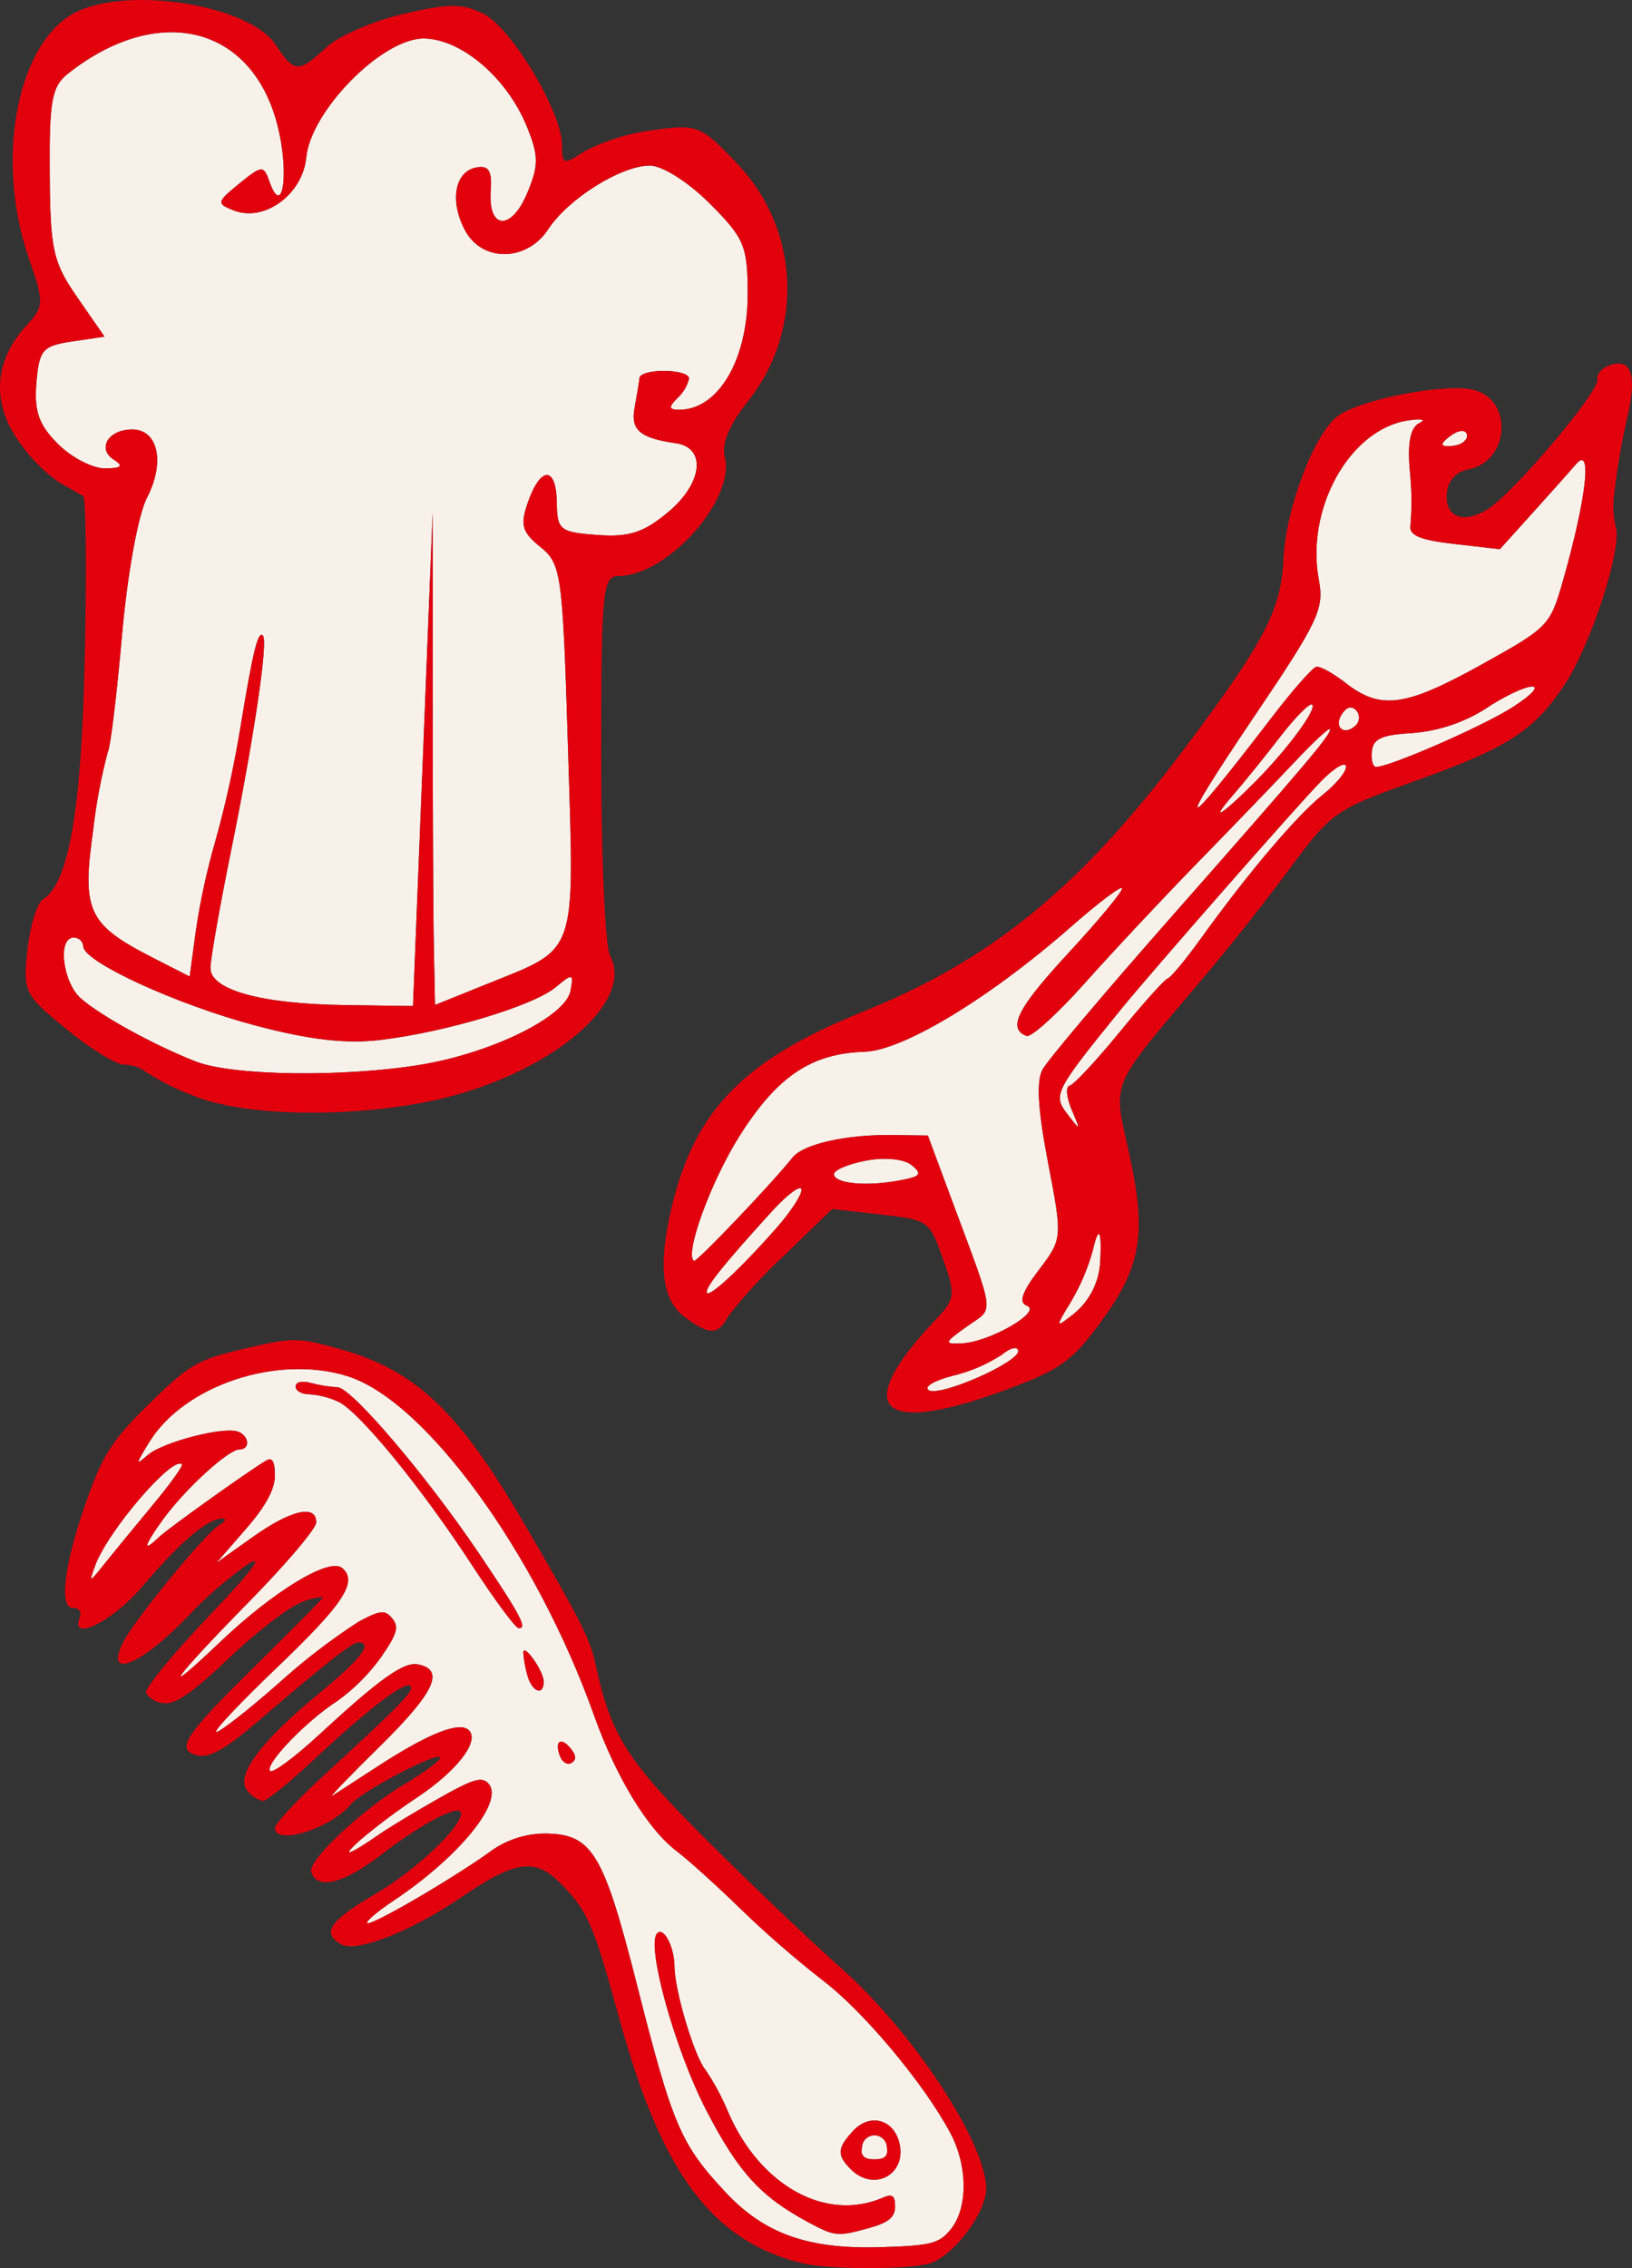
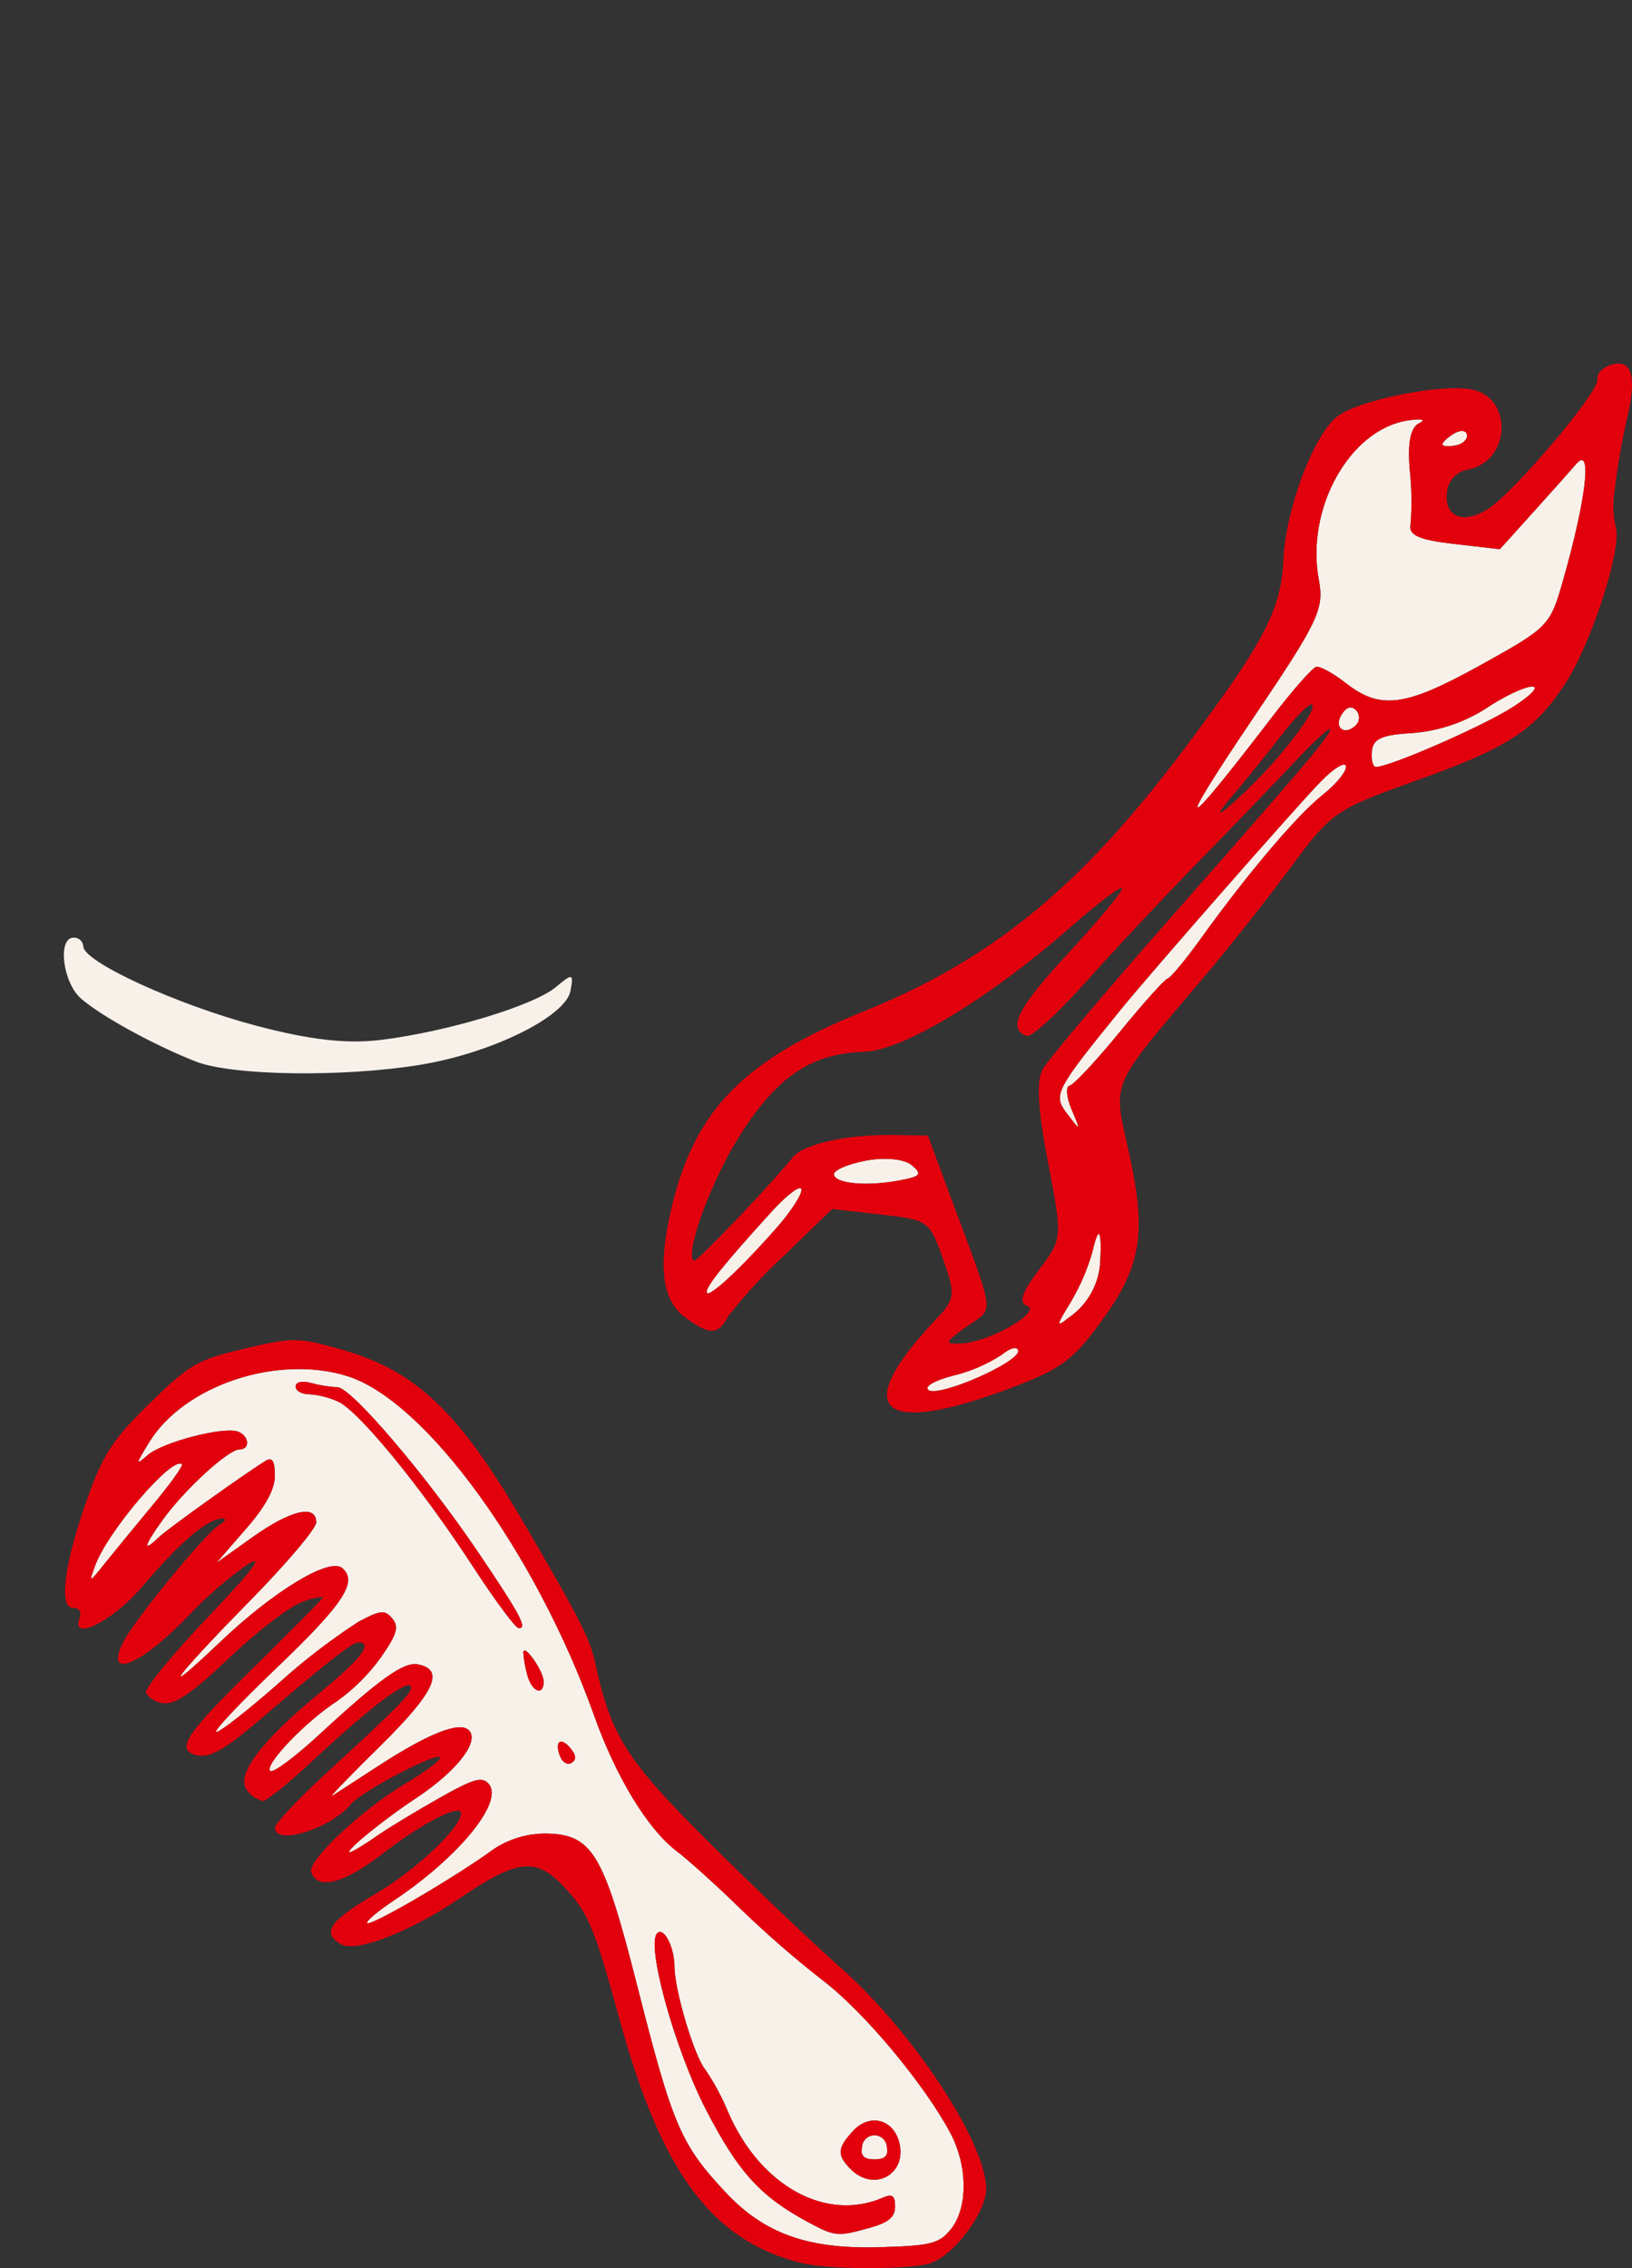
<svg xmlns="http://www.w3.org/2000/svg" id="Ebene_1" data-name="Ebene 1" viewBox="0 0 184.306 256.048">
  <rect x="0" y="0" width="184.306" height="256.048" fill="#333333" stroke="none" />
  <defs>
    <style>
      .cls-1 {
        fill: #f7f1ea;
      }

      .cls-1, .cls-2 {
        stroke-width: 0px;
      }

      .cls-2 {
        fill: #e3000d;
      }
    </style>
  </defs>
  <g>
    <path class="cls-1" d="M83.611,215.476c-2.584-2.528-5.828-5.459-7.21-6.513-3.266-2.491-6.824-8.337-9.3-15.278-6.548-18.362-19.037-35.546-27.848-38.324-7.926-2.498-18.49,1.031-22.427,7.488-1.543,2.537-1.552,2.634-.128,1.406,1.705-1.47,8.594-3.246,10.194-2.63,1.256.479,1.382,2,.166,2-1.269,0-6.166,4.479-8.658,7.92-2.168,2.993-2.355,3.818-.449,1.985,1.003-.965,10.179-7.515,12.117-8.65.686-.4.973.1.973,1.7,0,1.557-1.04,3.468-3.307,6.068l-3.308,3.8,4.088-2.91c4.333-3.082,7.2-3.747,7.2-1.67,0,.682-3.414,4.712-7.587,8.955-8.574,8.715-10.541,11.47-3.217,4.5,6.001-5.713,12.276-9.513,13.721-8.313,1.839,1.526.189,4.038-7.433,11.317-4.146,3.962-7.189,7.2-6.763,7.2s3.576-2.464,7-5.474c2.83-2.566,5.862-4.9,9.067-6.979,2.492-1.32,2.963-1.364,3.8-.355.777.937.542,1.746-1.268,4.358-1.372,1.915-3.049,3.593-4.964,4.966-3.503,2.247-8.244,7.192-7.556,7.88.29.29,2.77-1.543,5.511-4.073,6.845-6.32,9.57-8.263,11.159-7.957,3.112.595,1.923,3.149-4.33,9.295-3.429,3.374-5.832,5.869-5.329,5.545s2.841-1.84,5.195-3.367c5.698-3.697,9.192-5.074,10.232-4.033,1.245,1.245-1.345,4.593-5.884,7.608-2.183,1.449-4.284,3.018-6.293,4.7-2.433,2.153-1.492,1.896,2.067-.565,1.137-.787,4.182-2.626,6.768-4.087,3.925-2.217,4.852-2.478,5.6-1.578,1.685,2.031-3.402,8.249-10.75,13.149-1.827,1.217-3.174,2.36-2.995,2.54.371.371,8.786-4.488,13.615-7.862,1.805-1.412,4.019-2.2,6.31-2.246,5.474,0,6.713,2.009,10.561,17.141,4.018,15.831,4.912,17.924,9.954,23.324,4.4,4.719,9.335,6.476,17.5,6.234,5.757-.17,6.656-.399,7.976-2.029v.003c1.94-2.397,1.922-7.13-.042-10.839-2.923-5.521-9.783-13.734-14.392-17.234-3.25-2.543-6.366-5.251-9.336-8.116ZM58.564,183.802c-.366-.031-2.727-3.221-5.246-7.09-5.678-8.723-12.736-17.353-15.106-18.47-1.042-.48-2.163-.765-3.307-.843-.836,0-1.52-.391-1.52-.869,0-.521.7-.681,1.751-.4.976.261,1.976.422,2.984.48,1.545.013,10.027,9.964,15.891,18.643,4.753,7.035,5.606,8.635,4.553,8.549ZM59.555,189.11c-.236-.826-.388-1.673-.455-2.529h0c.022-1.158,2.3,2.074,2.3,3.261,0,1.681-1.344,1.149-1.844-.732ZM64.547,199.011c-.451.28-1.036-.055-1.3-.742-.653-1.712.069-2.245,1.2-.882.631.767.664,1.276.1,1.624ZM98.168,251.517c-3.58.995-3.888.966-6.854-.627-5.427-2.913-7.908-5.633-11.559-12.673-3.536-6.82-6.826-18.68-5.536-19.97.754-.754,1.94,1.55,1.954,3.794.016,2.705,2.262,10.176,3.493,11.62,1.026,1.521,1.895,3.142,2.593,4.838,3.611,8.3,11.041,12.381,17.465,9.593,1.048-.454,1.362-.221,1.362,1.012,0,1.19-.753,1.813-2.918,2.413ZM96.349,240.557c1.878-2.016,4.541-1.333,5.211,1.335.894,3.568-2.857,5.619-5.477,3v-.004c-1.591-1.592-1.542-2.391.266-4.331Z" />
    <path class="cls-1" d="M98.755,243.776c1.172,0,1.592-.406,1.408-1.362-.028-.737-.618-1.327-1.355-1.355-.778-.029-1.432.577-1.461,1.355-.188.956.236,1.362,1.408,1.362Z" />
    <path class="cls-1" d="M20.546,165.31c-1.034-1.033-8.381,7.537-9.8,11.429-.736,2.018-.712,2.011,1.147-.307v-.004c1.045-1.3,3.481-4.27,5.417-6.6,1.936-2.33,3.391-4.363,3.236-4.518Z" />
    <path class="cls-2" d="M94.975,222.167l-.005.004c-3.253-2.879-9.988-9.296-14.967-14.251-9.26-9.215-11-11.964-12.763-20.106-.609-2.824-1.669-4.9-8.159-16.018-7.365-12.615-12.221-17.164-20.861-19.545-4.645-1.28-5.183-1.28-10.654.01-5.29,1.247-6.164,1.753-10.671,6.167-4.134,4.048-5.239,5.73-7,10.644-2.634,7.385-3.304,12.451-1.648,12.451.726,0,1,.446.729,1.167-1.04,2.71,3.775.317,7.01-3.484,4.468-5.25,7.516-7.826,9.2-7.776.44.013.234.354-.458.758-1.5.876-9.414,10.51-10.762,13.1-2.299,4.427,1.853,2.809,7.281-2.836,2.069-2.208,4.36-4.196,6.838-5.932,1.793-1.043.373.817-4.659,6.1-3.982,4.182-7.106,8.009-6.943,8.5.462.677,1.21,1.103,2.028,1.155,1.263.185,3.266-1.2,7.4-5.134,3.12-2.963,6.778-5.773,8.129-6.244.774-.353,1.608-.559,2.458-.605,0,.132-3.5,3.682-7.782,7.887-7.624,7.49-8.768,9.152-6.809,9.886,1.521.57,3.244-.329,7.317-3.819,7.6-6.513,10.55-8.83,11.238-8.83,1.74,0,.322,1.838-4.457,5.78-6.645,5.481-9.454,9.28-8.082,10.932.433.587,1.055,1.006,1.762,1.186.428,0,2.978-2.057,5.666-4.572,6.176-5.777,10.395-9.006,10.99-8.411.5.5-.934,1.98-9.654,9.988-3.1,2.847-5.636,5.561-5.636,6.031,0,2.049,6.28.1,8.57-2.659,1.252-1.509,10.113-6.121,10.09-5.252-.008.328-1.786,1.646-3.951,2.93-4.824,2.861-11.034,8.687-10.615,9.959.69,2.1,3.682,1.328,8.1-2.089,4.445-3.435,8.815-5.679,8.815-4.526,0,1.614-5.142,6.454-9.673,9.1-5.188,3.035-6.124,4.417-3.85,5.689,1.706.955,7.822-1.426,13.415-5.223,6.411-4.352,8.512-4.618,11.558-1.46,2.891,3,3.555,4.561,6.487,15.255,4.75,17.318,10.478,24.951,20.584,27.418,2.929.717,11.833.748,14.325.051,2.733-.765,6.548-5.813,6.469-8.562-.15-5.292-8.32-17.649-16.4-24.814ZM11.894,176.428v.004c-1.86,2.318-1.884,2.325-1.148.307,1.419-3.892,8.766-12.462,9.8-11.429.155.155-1.3,2.188-3.236,4.518-1.936,2.33-4.372,5.3-5.416,6.6ZM107.339,240.826c1.964,3.709,1.982,8.442.041,10.839v-.003c-1.319,1.63-2.218,1.859-7.975,2.029-8.165.242-13.1-1.515-17.5-6.234-5.042-5.4-5.936-7.493-9.954-23.324-3.848-15.132-5.087-17.141-10.561-17.141-2.291.046-4.505.834-6.31,2.246-4.829,3.374-13.244,8.233-13.615,7.862-.179-.18,1.168-1.323,2.995-2.54,7.348-4.9,12.435-11.118,10.75-13.149-.748-.9-1.675-.639-5.6,1.578-2.586,1.461-5.631,3.3-6.768,4.087-3.559,2.461-4.5,2.718-2.067.565,2.009-1.682,4.11-3.251,6.293-4.7,4.539-3.015,7.129-6.363,5.884-7.608-1.04-1.041-4.534.336-10.232,4.033-2.354,1.527-4.692,3.043-5.195,3.367s1.9-2.171,5.329-5.545c6.253-6.146,7.442-8.7,4.33-9.295-1.589-.306-4.314,1.637-11.159,7.957-2.741,2.53-5.221,4.363-5.511,4.073-.688-.688,4.053-5.633,7.556-7.88,1.915-1.373,3.592-3.051,4.964-4.966,1.81-2.612,2.045-3.421,1.268-4.358-.837-1.009-1.308-.965-3.8.355-3.205,2.079-6.237,4.413-9.067,6.979-3.424,3.01-6.574,5.474-7,5.474s2.617-3.238,6.763-7.2c7.622-7.279,9.272-9.791,7.433-11.317-1.445-1.2-7.72,2.6-13.721,8.313-7.324,6.97-5.357,4.215,3.217-4.5,4.173-4.243,7.587-8.273,7.587-8.955,0-2.077-2.867-1.412-7.2,1.67l-4.088,2.91,3.308-3.8c2.267-2.6,3.307-4.511,3.307-6.068,0-1.6-.287-2.1-.973-1.7-1.938,1.135-11.114,7.685-12.117,8.65-1.906,1.833-1.719,1.008.449-1.985,2.492-3.441,7.389-7.92,8.658-7.92,1.216,0,1.09-1.521-.166-2-1.6-.616-8.489,1.16-10.194,2.63-1.424,1.228-1.415,1.131.128-1.406,3.937-6.457,14.501-9.986,22.427-7.488,8.811,2.778,21.3,19.962,27.848,38.324,2.476,6.941,6.034,12.787,9.3,15.278,1.382,1.054,4.626,3.985,7.21,6.513,2.97,2.865,6.086,5.573,9.336,8.116,4.609,3.5,11.469,11.713,14.392,17.234Z" />
    <path class="cls-2" d="M96.083,244.892c2.62,2.619,6.371.568,5.477-3-.67-2.668-3.333-3.351-5.211-1.335-1.808,1.94-1.857,2.739-.266,4.331v.004ZM97.347,242.414c.029-.778.683-1.384,1.461-1.355.737.028,1.327.618,1.355,1.355.184.956-.236,1.362-1.408,1.362s-1.596-.406-1.408-1.362Z" />
    <path class="cls-2" d="M99.724,248.092c-6.424,2.788-13.854-1.293-17.465-9.593-.698-1.696-1.567-3.317-2.593-4.838-1.231-1.444-3.477-8.915-3.493-11.62-.014-2.244-1.2-4.548-1.954-3.794-1.29,1.29,2,13.15,5.536,19.97,3.651,7.04,6.132,9.76,11.559,12.673,2.966,1.593,3.274,1.622,6.854.627,2.165-.6,2.918-1.223,2.918-2.413,0-1.233-.314-1.466-1.362-1.012Z" />
    <path class="cls-2" d="M63.247,198.269c.264.687.849,1.022,1.3.742.564-.348.531-.857-.1-1.624-1.131-1.363-1.853-.83-1.2.882Z" />
    <path class="cls-2" d="M59.099,186.581h0c.067.856.219,1.703.455,2.529.5,1.881,1.844,2.413,1.844.732,0-1.187-2.278-4.419-2.3-3.261Z" />
    <path class="cls-2" d="M38.12,156.61c-1.008-.058-2.008-.219-2.984-.48-1.051-.281-1.751-.121-1.751.4,0,.478.684.869,1.52.869,1.144.078,2.265.363,3.307.843,2.37,1.117,9.428,9.747,15.106,18.47,2.519,3.869,4.88,7.059,5.246,7.09,1.053.086.2-1.514-4.553-8.549-5.864-8.679-14.346-18.63-15.891-18.643Z" />
  </g>
  <g>
-     <path class="cls-1" d="M117.74,120.728c.568-1.042,7.085-8.762,14.489-17.155,15.533-17.625,18.092-20.652,17.974-21.258-.047-.242-1.802,1.371-3.887,3.586-2.085,2.214-7.034,7.348-10.994,11.407-3.96,4.059-9.731,10.22-12.823,13.689-3.093,3.469-6.047,6.149-6.566,5.953-2.202-.834-1.047-3.118,4.729-9.362,3.374-3.647,6.1-6.929,6.059-7.298-.041-.369-2.617,1.564-5.724,4.294-9.178,8.063-18.98,14.002-23.35,14.148-6.039.201-9.842,2.751-14.093,9.448-3.251,5.122-6.287,13.424-5.182,14.169.281.19,8.765-8.705,11.146-11.687,1.209-1.513,6.047-2.599,11.268-2.527l3.999.056,2.413,6.497c5.333,14.352,5.131,12.818,2,15.056-2.586,1.846-2.635,2.007-.583,1.913h.003c3.128-.145,9.105-3.586,7.366-4.244-.969-.366-.592-1.509,1.337-4.049,2.674-3.518,2.678-3.586,1.034-12.139-1.147-5.971-1.335-9.181-.615-10.499Z" />
    <path class="cls-1" d="M113.115,152.953c-1.677,1.084-3.525,1.876-5.466,2.343-2.125.542-3.336,1.255-2.779,1.635h0c1.216.833,10.364-3.203,10.119-4.463-.101-.518-.893-.318-1.873.484Z" />
    <path class="cls-1" d="M168.364,79.616c-2.634,1.818-5.704,2.903-8.896,3.142-3.258.186-4.29.603-4.505,1.818-.152.869-.017,1.756.302,1.971.685.461,12.109-4.477,15.626-6.754h0c4.532-2.935,2.176-3.101-2.527-.177Z" />
    <path class="cls-1" d="M151.561,80.591c-.993,1.474.203,2.538,1.503,1.338.502-.438.556-1.2.121-1.704-.533-.578-1.07-.454-1.624.366Z" />
    <path class="cls-1" d="M178.022,52.364c-.555.65-2.731,3.084-4.826,5.408l-3.812,4.227-5.201-.595c-3.886-.445-5.12-.985-4.888-2.151.163-2.053.135-4.117-.084-6.165-.271-3.142.075-4.837,1.085-5.328.812-.4.228-.528-1.307-.294-6.574,1.005-11.565,9.958-10.047,18.016.613,3.258-.054,4.667-7.242,15.315-9.285,13.755-8.52,13.833,1.922.197,2.342-3.061,4.605-5.631,5.036-5.715.431-.084,1.918.738,3.309,1.824,3.943,3.078,6.73,2.705,15.315-2.06,7.623-4.229,7.781-4.394,9.261-9.597,2.619-9.213,3.291-15.19,1.479-13.082Z" />
-     <path class="cls-1" d="M148.178,79.541c-.292-.198-1.906,1.431-3.588,3.616s-4.132,5.212-5.448,6.727c-2.714,3.127-1.041,2.059,2.719-1.737,3.585-3.617,6.94-8.189,6.318-8.607Z" />
    <path class="cls-1" d="M123.402,141.2c-.573,2.057-1.421,4.028-2.519,5.858-1.644,2.672-1.653,2.867-.073,1.612,2.075-1.461,3.349-3.806,3.446-6.342h0c.174-3.548-.19-4.028-.855-1.128Z" />
    <path class="cls-1" d="M149.11,88.277c-2.807,2.89-19.175,21.55-22.534,25.688-7.468,9.201-7.695,9.637-6.049,11.785,1.538,2.005,1.547,1.995.496-.488-.588-1.394-.693-2.608-.23-2.698s3.008-2.817,5.659-6.06,5.089-5.959,5.418-6.038c.329-.078,2.007-2.097,3.727-4.488,5.348-7.43,10.891-13.965,13.805-16.269v-.004c1.537-1.216,2.707-2.667,2.601-3.213-.106-.546-1.41.254-2.894,1.785Z" />
    <path class="cls-1" d="M102.934,131.519c-.847-.693-3.062-.899-5.2-.484-2.049.398-3.651,1.104-3.561,1.572.202,1.038,3.763,1.348,7.474.643,2.351-.445,2.54-.706,1.286-1.731Z" />
    <path class="cls-1" d="M87.189,136.735c-5.35,5.87-7.498,8.537-7.376,9.165.143.738,3.694-2.533,7.821-7.207h0c1.685-1.907,2.98-3.901,2.877-4.432-.103-.53-1.598.584-3.322,2.473Z" />
    <path class="cls-1" d="M164.41,50.28c.792-.154,1.359-.698,1.259-1.21-.099-.512-.78-.558-1.513-.098-.734.459-1.302,1.002-1.261,1.211.041.209.723.251,1.516.098Z" />
    <path class="cls-2" d="M182.072,41.145c-1.041.285-1.793,1.035-1.671,1.667.264,1.357-9.473,12.859-12.446,14.703-2.753,1.708-4.866.813-4.551-1.926.112-1.309,1.1-2.375,2.397-2.586,4.862-.945,5.103-8.225.301-9.055-3.527-.611-12.497,1.19-15.001,3.011-2.683,1.948-5.904,10.442-6.163,16.242-.251,5.644-2.165,9.3-11.132,21.255-11.731,15.643-21.787,23.88-36.294,29.732-13.502,5.446-19.042,11.1-21.656,22.095-1.588,6.679-1.112,10.528,1.548,12.461,2.78,2.021,3.674,1.99,4.857-.168,1.905-2.448,4.009-4.734,6.291-6.835l5.424-5.253,5.479.621c5.41.612,5.5.674,7.033,4.993,1.445,4.072,1.392,4.543-.766,6.819-9.759,10.283-6.46,13.364,8.355,7.802,5.622-2.112,7.032-3.127,10.088-7.265h0c4.728-6.407,5.367-10.068,3.358-19.225-1.853-8.438-2.439-7.07,8.632-20.151,2.675-3.161,6.924-8.536,9.443-11.942,4.794-6.486,5.143-6.732,14.297-10.004,10.275-3.671,13.252-5.576,16.702-10.691,3.098-4.594,6.728-15.848,5.837-18.098-.253-1.172-.301-2.378-.142-3.566.358-3.126.902-6.228,1.628-9.29.873-4.171.267-5.926-1.849-5.345ZM164.156,48.972c.734-.459,1.414-.414,1.513.098.1.512-.467,1.056-1.259,1.21-.792.154-1.475.111-1.516-.098-.041-.209.527-.751,1.261-1.211ZM87.633,138.692h0c-4.126,4.674-7.677,7.946-7.821,7.208-.122-.628,2.026-3.295,7.376-9.165,1.724-1.89,3.219-3.003,3.322-2.473.103.53-1.192,2.525-2.877,4.431ZM101.647,133.25c-3.711.705-7.272.395-7.474-.643-.091-.468,1.512-1.174,3.561-1.572,2.138-.416,4.353-.209,5.2.484,1.254,1.026,1.065,1.286-1.286,1.731ZM104.868,156.933h0c-.557-.381.655-1.094,2.779-1.636,1.941-.467,3.79-1.259,5.466-2.343.98-.802,1.772-1.002,1.873-.484.245,1.26-8.903,5.296-10.119,4.464ZM117.321,143.366c-1.929,2.54-2.306,3.683-1.337,4.049,1.74.658-4.238,4.099-7.366,4.243h-.003c-2.053.094-2.004-.066.583-1.913,3.13-2.238,3.333-.704-2-15.056l-2.413-6.497-3.999-.056c-5.22-.071-10.058,1.014-11.268,2.527-2.381,2.981-10.865,11.876-11.146,11.687-1.105-.745,1.93-9.048,5.182-14.169,4.251-6.697,8.054-9.248,14.093-9.448,4.37-.147,14.172-6.085,23.35-14.148,3.107-2.73,5.683-4.663,5.724-4.294.041.369-2.685,3.651-6.059,7.298-5.777,6.244-6.931,8.528-4.729,9.362.519.196,3.473-2.484,6.566-5.953,3.093-3.469,8.863-9.63,12.823-13.689,3.96-4.059,8.91-9.193,10.994-11.407,2.085-2.215,3.84-3.828,3.887-3.586.118.606-2.441,3.633-17.974,21.258-7.404,8.393-13.921,16.112-14.489,17.155-.721,1.318-.533,4.528.615,10.499,1.644,8.553,1.64,8.621-1.034,12.139ZM139.142,89.884c1.316-1.515,3.767-4.542,5.448-6.727s3.296-3.814,3.588-3.616c.622.418-2.733,4.989-6.318,8.607-3.76,3.795-5.433,4.864-2.719,1.737ZM124.257,142.328h0c-.097,2.536-1.371,4.881-3.446,6.342-1.58,1.256-1.571,1.06.073-1.612,1.099-1.831,1.946-3.801,2.519-5.858.665-2.9,1.029-2.42.855,1.128ZM149.402,89.706v.004c-2.913,2.304-8.457,8.839-13.805,16.269-1.721,2.39-3.398,4.409-3.727,4.488-.329.078-2.768,2.794-5.418,6.038s-5.195,5.97-5.659,6.06-.358,1.304.23,2.698c1.051,2.482,1.042,2.493-.496.488-1.646-2.147-1.419-2.584,6.049-11.785,3.359-4.138,19.727-22.798,22.534-25.688,1.484-1.531,2.788-2.331,2.894-1.785.106.546-1.064,1.998-2.602,3.213ZM153.063,81.929c-1.3,1.2-2.496.136-1.503-1.338.553-.821,1.091-.944,1.624-.366.435.505.381,1.266-.121,1.704ZM170.891,79.793h0c-3.517,2.277-14.942,7.214-15.626,6.754-.32-.215-.454-1.102-.302-1.971.215-1.215,1.247-1.632,4.505-1.818,3.192-.239,6.262-1.324,8.896-3.142,4.703-2.924,7.059-2.758,2.527.177ZM176.543,65.446c-1.48,5.203-1.638,5.368-9.261,9.597-8.585,4.765-11.372,5.138-15.315,2.06-1.391-1.086-2.878-1.908-3.309-1.824-.431.083-2.694,2.654-5.036,5.715-10.442,13.636-11.207,13.558-1.922-.197,7.187-10.648,7.855-12.057,7.242-15.315-1.517-8.058,3.473-17.011,10.047-18.016,1.535-.234,2.119-.106,1.307.294-1.01.491-1.356,2.186-1.085,5.328.219,2.048.247,4.112.084,6.165-.232,1.166,1.002,1.706,4.888,2.151l5.201.595,3.812-4.227c2.095-2.324,4.271-4.758,4.826-5.408,1.812-2.108,1.14,3.869-1.479,13.082Z" />
  </g>
  <g>
    <path class="cls-1" d="M22.102,119.834c4.125,1.618,16.632,1.8,25.36.372,8.056-1.319,16.414-5.431,16.968-8.348l-.004-.003c.375-1.976.247-2.008-1.653-.422-2.504,2.095-12.212,5.03-19.712,5.957-3.901.482-8.049.012-14.165-1.607-8.934-2.366-19.486-7.208-19.486-8.944-.035-.574-.525-1.014-1.1-.987-1.842,0-1.232,5.061.828,6.868,2.253,1.975,8.245,5.262,12.964,7.114Z" />
-     <path class="cls-1" d="M12.864,51.9c-1.95-1.235-.632-3.417,2.062-3.417,2.931,0,3.737,3.71,1.675,7.7-1.009,1.948-2.217,8.626-2.834,15.634-.589,6.728-1.305,12.613-1.595,13.076-.768,2.91-1.322,5.872-1.657,8.862-1.295,9.135-.592,10.62,6.834,14.41l4.071,2.079.706-5.231c.513-3.445,1.26-6.85,2.233-10.194,1.157-4.176,2.088-8.412,2.79-12.688,1.41-8.603,2.002-11.005,2.55-10.364.587.688-1.024,11.563-3.581,24.155-1.294,6.372-2.355,12.382-2.355,13.357-.002,2.468,5.677,4.05,15.023,4.184l7.854.113,2.223-55.718v21.513c0,11.835.061,24.345.137,27.8l.128,6.281,5.792-2.335c10.414-4.198,9.955-2.876,9.23-26.576-.608-19.834-.749-20.871-3.118-22.789-2.1-1.701-2.315-2.484-1.4-5.084,1.438-4.085,3.198-4.04,3.247.085.037,3.081.357,3.334,4.578,3.642,3.609.264,5.256-.274,8.056-2.629,3.844-3.233,4.275-7.224.838-7.724-4.095-.589-5.153-1.496-4.685-4.01.257-1.384.507-2.89.551-3.345.112-1.117,5.6-1.064,5.6.055-.212.851-.673,1.619-1.324,2.206-1.03,1.03-.969,1.32.275,1.307v.002c4.37-.046,7.67-5.66,7.67-13.046,0-5.444-.367-6.318-4.284-10.235-2.436-2.438-5.352-4.284-6.765-4.284-3.25,0-9.217,3.737-11.481,7.191-2.41,3.679-7.451,3.746-9.388.126-1.763-3.292-1.17-6.632,1.254-7.1,1.413-.274,1.807.36,1.643,2.626-.319,4.388,2.311,4.575,4.111.294,1.329-3.158,1.325-4.217-.027-7.544-2.243-5.516-7.438-9.937-11.679-9.937-4.678,0-12.722,8.161-13.235,13.423-.406,4.176-4.715,7.333-8.176,5.988-1.985-.772-1.951-.942.61-3.031,2.539-2.072,2.756-2.088,3.394-.267,1.52,4.34,2.294-.969.92-6.33C28.458,2.901,17.945.278,7.76,8.244c-1.917,1.497-2.2,2.991-2.146,11.327.056,8.646.368,10.04,3.126,14.015l3.06,4.415-3.671.549c-3.331.499-3.708.938-4.019,4.673-.266,3.216.273,4.739,2.434,6.9,1.526,1.525,3.913,2.765,5.307,2.757,1.87-.012,2.135-.268,1.013-.98Z" />
-     <path class="cls-2" d="M14.032,120.197c.89-.005,1.756.286,2.461.828,1.705,1.094,3.523,2,5.424,2.7,5.365,2.181,16.226,2.517,25.634.794,13.426-2.459,24.365-10.991,21.342-16.643-.551-1.03-1-11.091-1-22.357,0-18.772.16-20.485,1.93-20.489,5.57-.011,13.284-8.682,12.022-13.51-.379-1.442.572-3.661,2.7-6.311,6.277-7.975,5.742-19.35-1.256-26.7-4.164-4.379-4.5-4.513-9.509-3.825h-.002c-2.702.337-5.325,1.144-7.749,2.385-2.394,1.569-2.553,1.526-2.553-.687,0-3.675-5.649-13.15-8.819-14.788-2.372-1.225-3.912-1.231-9.074-.032-3.421.8-7.341,2.492-8.714,3.772-3.151,2.934-3.65,2.91-5.742-.285C28.261.676,15.033-1.574,8.824,1.256,2.039,4.348-.664,17.756,3.224,29.056c1.788,5.194,1.778,5.491-.27,7.722-3.543,3.865-3.916,8.513-1.027,12.758,1.26,1.914,2.863,3.579,4.728,4.91,1.213.664,2.454,1.372,2.756,1.572s.38,8.343.168,18.094c-.369,17.3-1.8,25.614-4.732,27.423-.655.4-1.441,2.952-1.746,5.662-.535,4.746-.374,5.074,4.372,8.963,2.709,2.221,5.662,4.037,6.559,4.037ZM6.544,50.123c-2.161-2.161-2.7-3.684-2.434-6.9.311-3.735.688-4.174,4.019-4.673l3.671-.549-3.06-4.415c-2.758-3.975-3.07-5.369-3.126-14.015-.054-8.336.229-9.83,2.146-11.327C17.945.278,28.458,2.901,31.335,14.131c1.374,5.361.6,10.67-.92,6.33-.638-1.821-.855-1.805-3.394.267-2.561,2.089-2.595,2.259-.61,3.031,3.461,1.345,7.77-1.812,8.176-5.988.513-5.262,8.557-13.423,13.235-13.423,4.241,0,9.436,4.421,11.679,9.937,1.352,3.327,1.356,4.386.027,7.544-1.8,4.281-4.43,4.094-4.111-.294.164-2.266-.23-2.9-1.643-2.626-2.424.468-3.017,3.808-1.254,7.1,1.937,3.62,6.978,3.553,9.388-.126,2.264-3.454,8.231-7.191,11.481-7.191,1.413,0,4.329,1.846,6.765,4.284,3.917,3.917,4.284,4.791,4.284,10.235,0,7.386-3.3,13-7.669,13.046v-.002c-1.245.013-1.306-.277-.276-1.307.651-.587,1.112-1.355,1.324-2.206,0-1.119-5.488-1.172-5.6-.055-.044.455-.294,1.961-.551,3.345-.468,2.514.59,3.421,4.685,4.01,3.437.5,3.006,4.491-.838,7.724-2.8,2.355-4.447,2.893-8.056,2.629-4.221-.308-4.541-.561-4.578-3.642-.049-4.125-1.809-4.17-3.247-.085-.915,2.6-.7,3.383,1.4,5.084,2.369,1.918,2.51,2.955,3.118,22.789.725,23.7,1.184,22.378-9.23,26.576l-5.792,2.335-.128-6.281c-.076-3.455-.137-15.965-.137-27.8v-21.513l-2.223,55.718-7.854-.113c-9.346-.134-15.025-1.716-15.023-4.184,0-.975,1.061-6.985,2.355-13.357,2.557-12.592,4.168-23.467,3.581-24.155-.548-.641-1.14,1.761-2.55,10.364-.702,4.276-1.633,8.512-2.79,12.688-.974,3.344-1.72,6.75-2.233,10.194l-.706,5.231-4.071-2.079c-7.426-3.79-8.129-5.275-6.834-14.41.335-2.99.889-5.952,1.657-8.862.29-.463,1.006-6.348,1.595-13.076.617-7.008,1.825-13.686,2.834-15.634,2.062-3.99,1.256-7.7-1.675-7.7-2.694,0-4.012,2.182-2.062,3.417,1.122.712.857.968-1.013.98-1.394.008-3.781-1.232-5.307-2.757ZM8.31,105.852c.575-.027,1.065.413,1.1.987,0,1.736,10.552,6.578,19.486,8.944,6.116,1.619,10.264,2.089,14.165,1.607,7.5-.927,17.208-3.862,19.712-5.957,1.9-1.586,2.028-1.554,1.653.422l.004.003c-.554,2.917-8.912,7.029-16.968,8.348-8.728,1.428-21.235,1.246-25.36-.372-4.719-1.852-10.711-5.139-12.964-7.114-2.06-1.807-2.67-6.868-.828-6.868Z" />
  </g>
</svg>